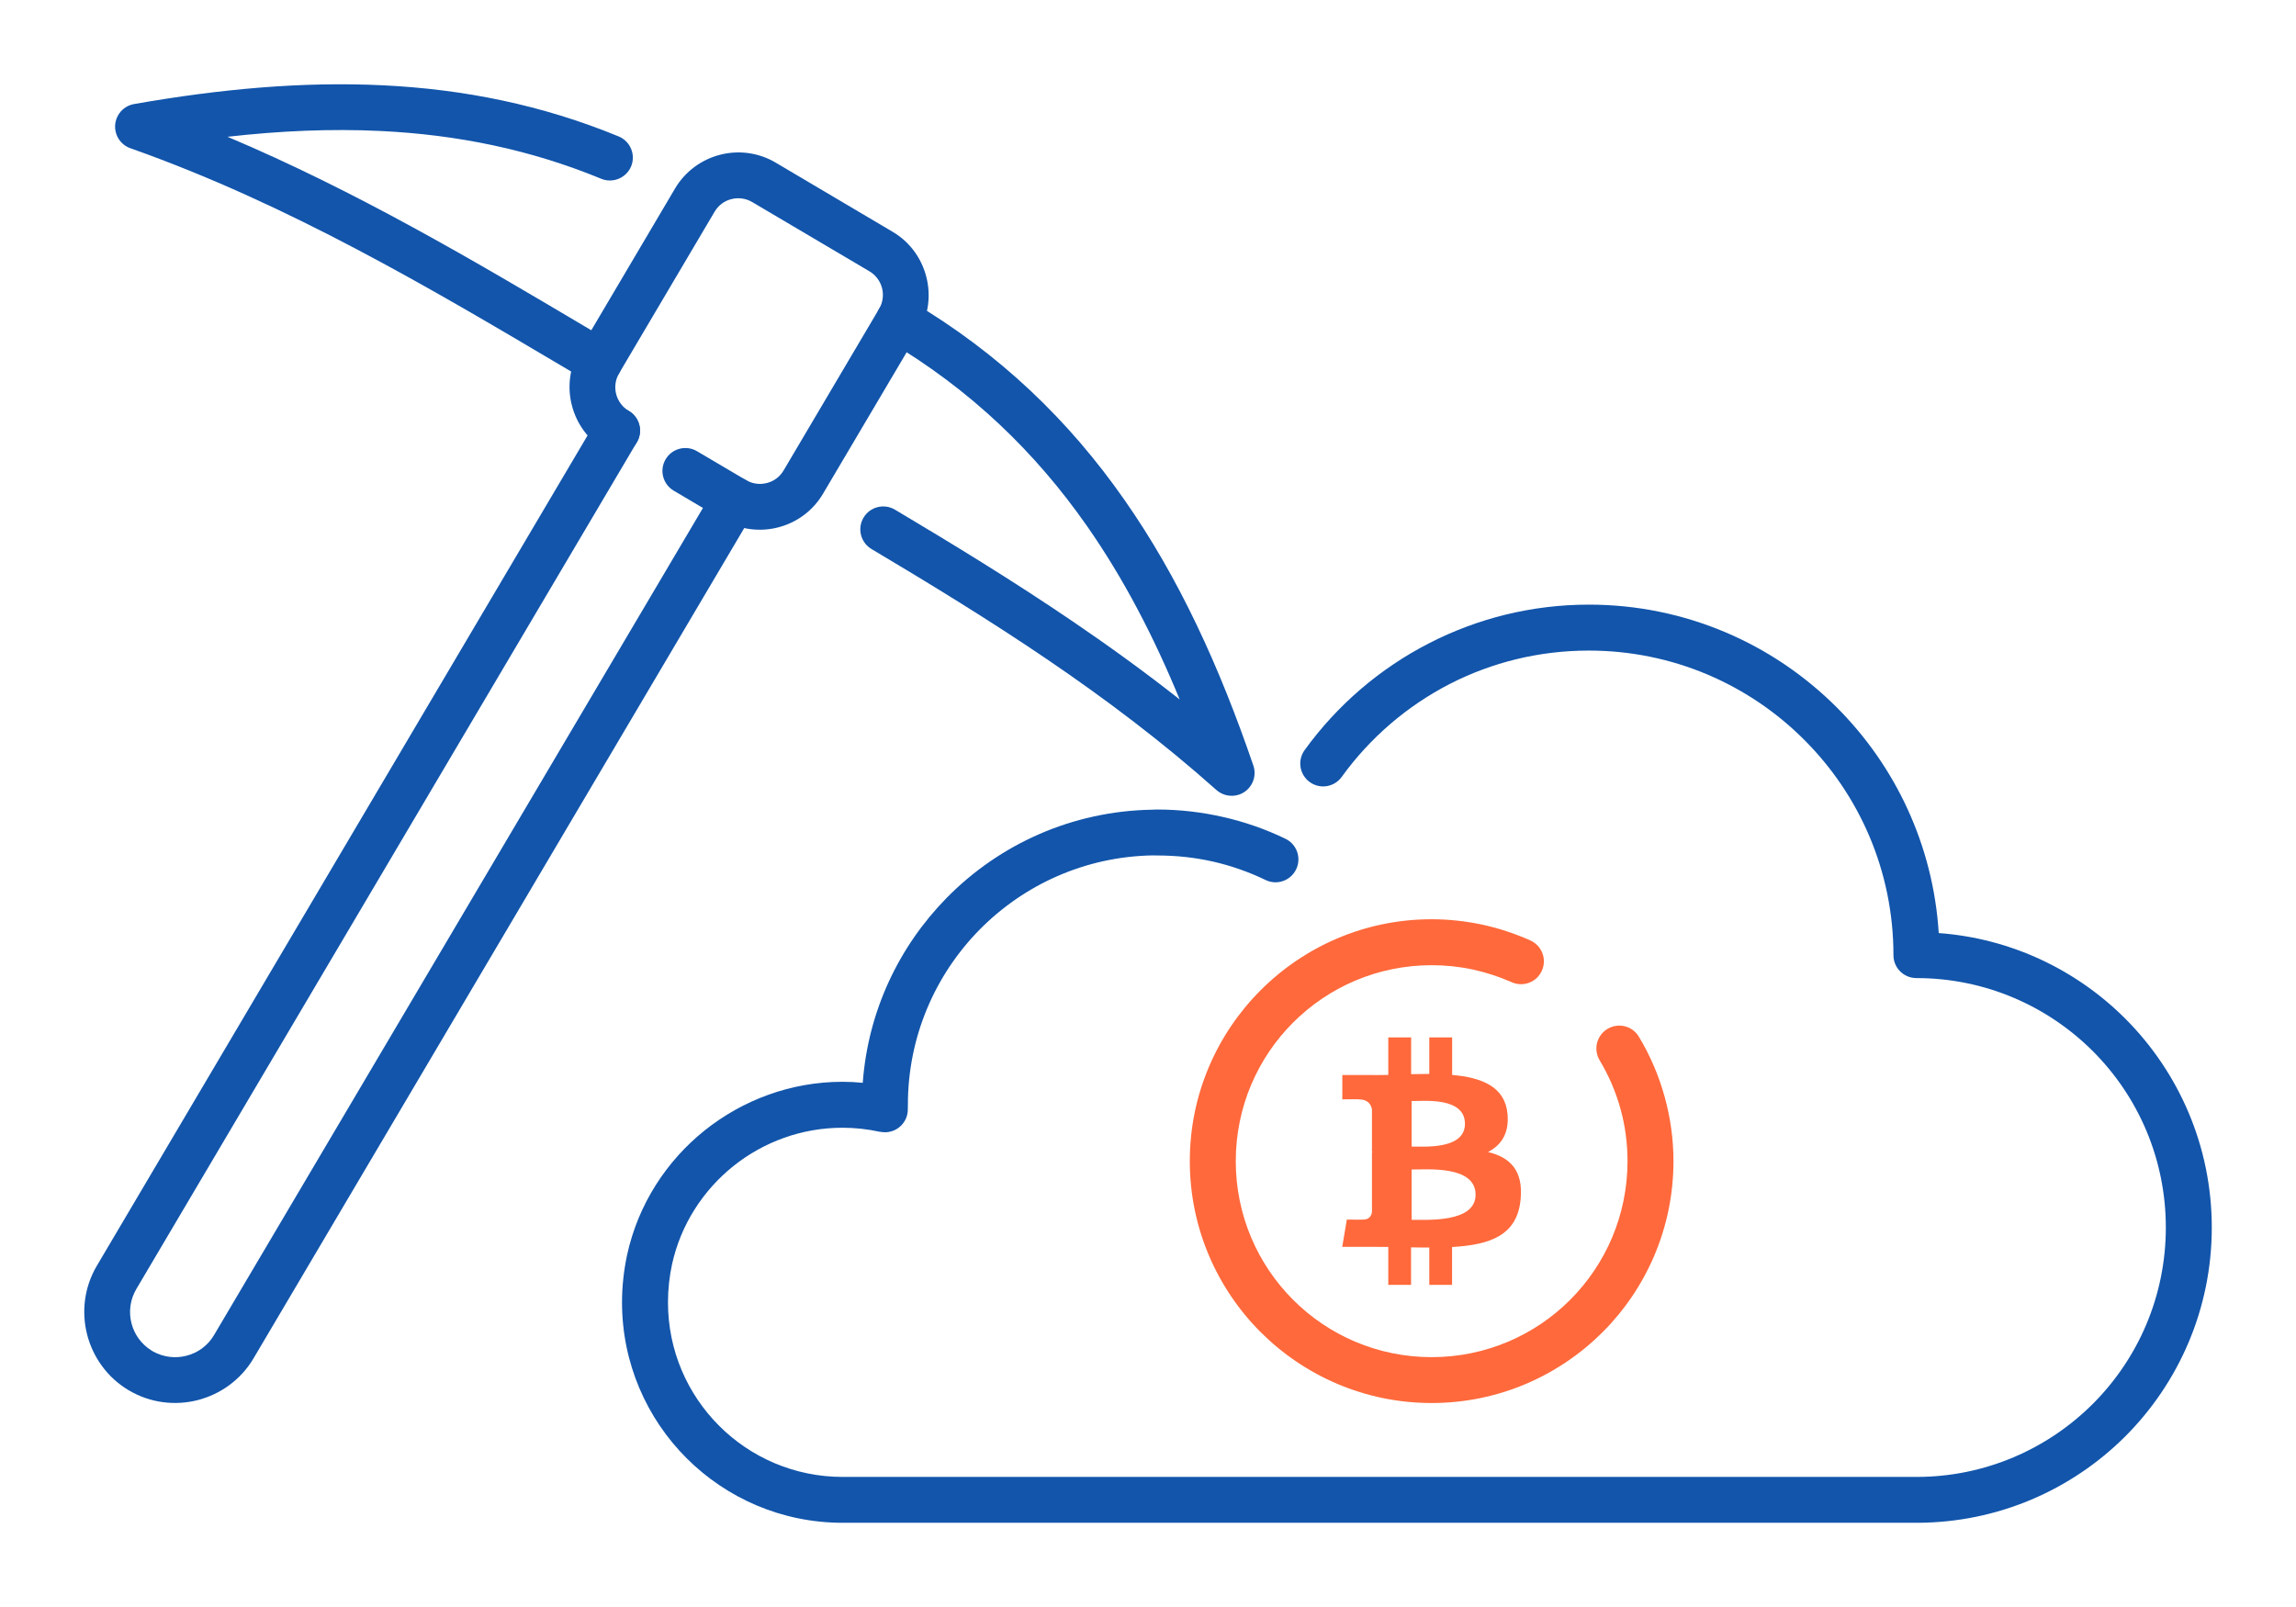
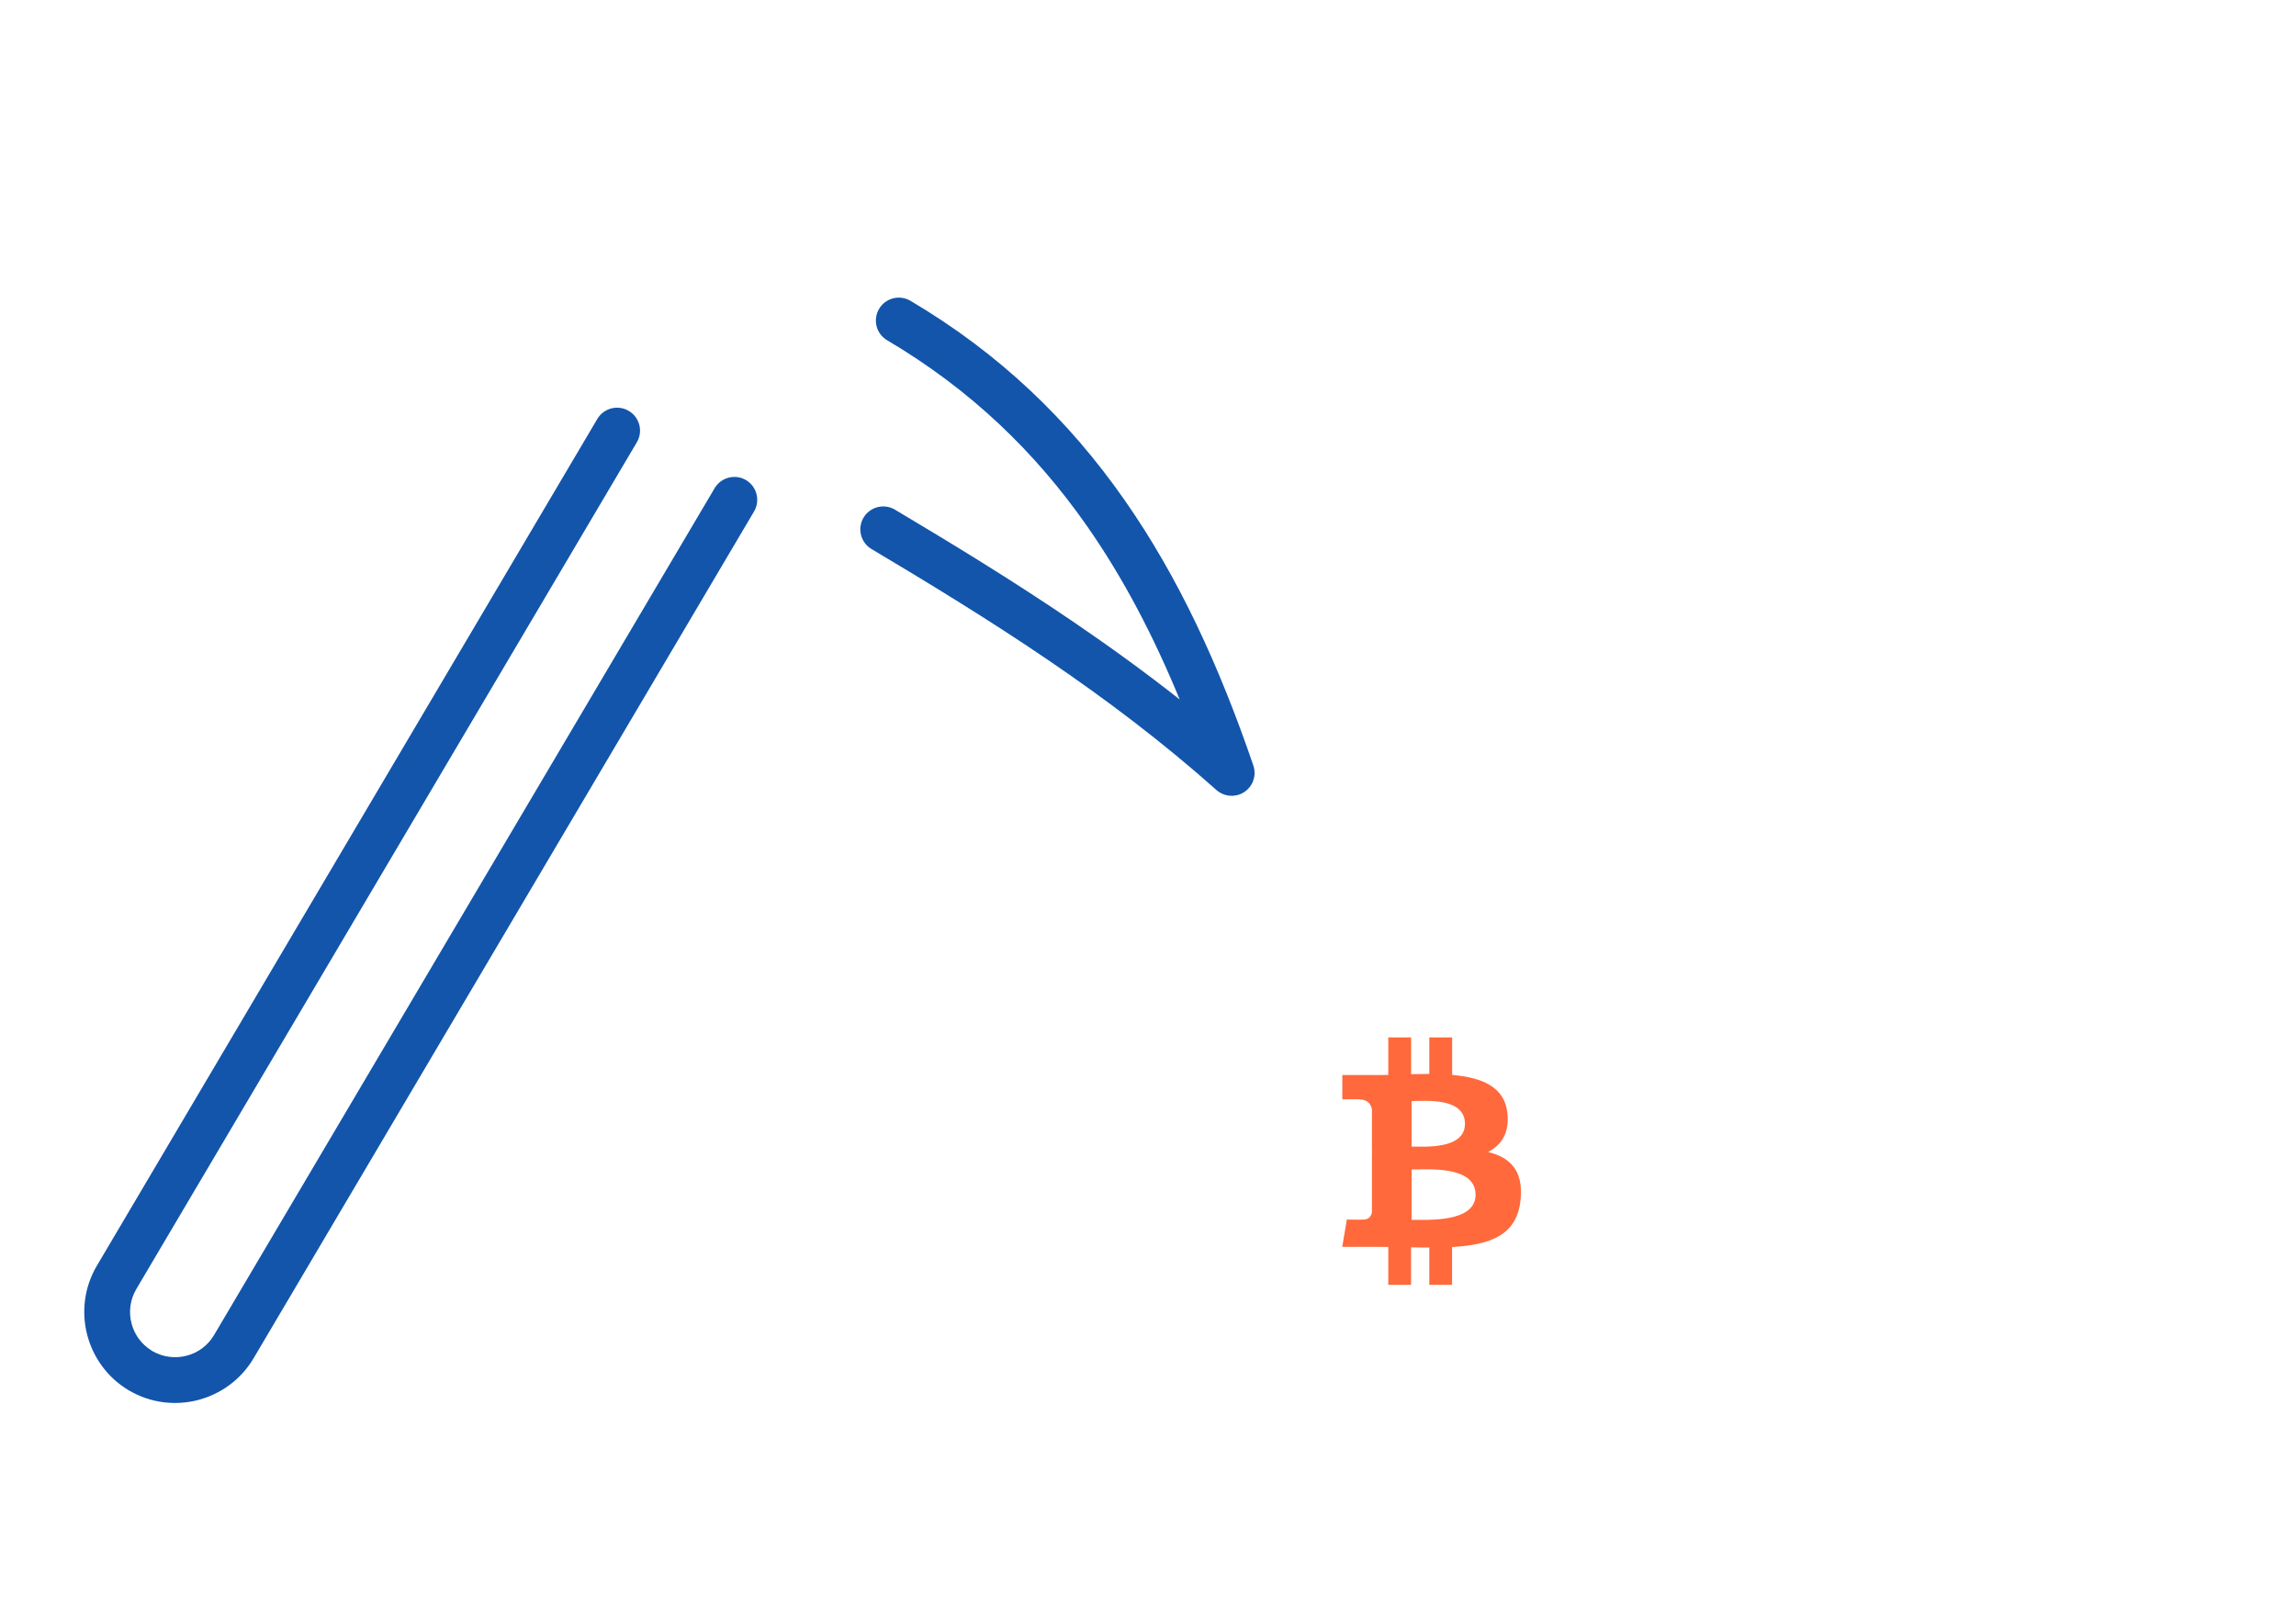
<svg xmlns="http://www.w3.org/2000/svg" xml:space="preserve" width="300px" height="210px" version="1.1" style="shape-rendering:geometricPrecision; text-rendering:geometricPrecision; image-rendering:optimizeQuality; fill-rule:evenodd; clip-rule:evenodd" viewBox="0 0 2742.9 1920">
  <defs>
    <style type="text/css">
   
    .fil0 {fill:none}
    .fil1 {fill:#1255ab;fill-rule:nonzero}
    .fil2 {fill:#ff693b;fill-rule:nonzero}
   
  </style>
  </defs>
  <g id="Layer_x0020_1">
    <g id="_2075452265280">
-       <rect class="fil0" width="2742.9" height="1920" />
-       <path class="fil1" d="M1535.6 1002.1c13.7,6.6 19.4,23 12.8,36.6 -6.6,13.6 -22.9,19.3 -36.5,12.7 -19.9,-9.6 -40.9,-17 -62.8,-22 -21.2,-4.8 -43.5,-7.3 -66.6,-7.3 -5.5,0 -2.7,-0.1 -5.1,-0.1 -81.2,1.3 -154.5,35.2 -207.4,89 -52.8,53.8 -85.4,127.6 -85.4,208.9 0,5.6 -0.1,2.7 -0.1,5.2 0.3,15 -11.8,27.5 -26.9,27.7 -2.1,0 -4.2,-0.2 -6.2,-0.6l0 0.1c-15.1,-3.3 -30.2,-4.9 -45,-4.9 -48.6,0 -94.3,17 -130.4,45.9 -36.1,29 -62.8,69.9 -73.2,117.5 -3.1,14.4 -4.8,29.5 -4.8,45.2 0,57.6 23.3,109.7 61.1,147.5 37.7,37.7 89.9,61.1 147.5,61.1l1282.9 0c82.2,0 156.7,-33.4 210.7,-87.3 53.9,-53.9 87.2,-128.4 87.2,-210.7 0,-82.3 -33.3,-156.8 -87.2,-210.7 -54,-53.9 -128.5,-87.3 -210.7,-87.3 -15.2,0 -27.5,-12.2 -27.5,-27.4 0,-100.5 -40.7,-191.5 -106.6,-257.3 -65.8,-65.9 -156.8,-106.6 -257.3,-106.6 -59.8,0 -116.1,14.3 -165.6,39.6 -51.5,26.4 -96,64.7 -129.6,111.3 -8.9,12.3 -25.9,15.1 -38.2,6.2 -12.2,-8.8 -15,-25.9 -6.2,-38.1 38.7,-53.6 89.9,-97.7 149.2,-128 57.2,-29.3 122,-45.9 190.4,-45.9 115.6,0 220.3,46.9 296.1,122.7 70,69.9 115.3,164.6 121.9,269.7 86.8,6.4 164.9,44.3 222.9,102.3 63.8,63.9 103.3,152.1 103.3,249.5 0,97.4 -39.5,185.6 -103.3,249.5 -63.9,63.8 -152.1,103.3 -249.5,103.3l-1282.9 0c-72.8,0 -138.6,-29.5 -186.3,-77.1 -47.7,-47.7 -77.2,-113.6 -77.2,-186.3 0,-19.5 2.2,-38.5 6.1,-56.8 13.2,-60.3 46.9,-111.9 92.5,-148.5 45.8,-36.6 103.5,-58.2 164.7,-58.2 8,0 16.1,0.4 24.3,1.2 6.3,-85.8 43.4,-163.1 100.3,-221 62.6,-63.7 149.3,-103.7 245.5,-105.3 6.2,-0.2 4.2,-0.2 6,-0.2 26.8,0 53.1,3.1 78.6,8.9 26.1,5.9 51.1,14.7 74.5,26z" />
-       <path class="fil2" d="M1828.2 1123.6c13.8,6.2 20,22.3 13.8,36.1 -6.1,13.8 -22.3,20 -36.1,13.8 -14.9,-6.6 -30.6,-11.7 -46.7,-15.2 -15.9,-3.4 -32.3,-5.1 -48.9,-5.1 -64.7,0 -123.2,26.2 -165.5,68.5 -42.3,42.3 -68.5,100.9 -68.5,165.6 0,64.8 26.2,123.3 68.5,165.7 42.3,42.3 100.8,68.5 165.5,68.5 64.7,0 123.2,-26.2 165.5,-68.5 42.3,-42.4 68.5,-100.9 68.5,-165.7 0,-21.4 -2.8,-42.4 -8.4,-62.5 -5.6,-20.3 -14,-39.8 -24.9,-58 -7.8,-13 -3.5,-29.8 9.4,-37.5 13,-7.8 29.8,-3.6 37.5,9.4 13.5,22.4 23.8,46.5 30.7,71.5 7,25.2 10.6,51.1 10.6,77.1 0,79.8 -32.4,152 -84.6,204.3 -52.4,52.3 -124.6,84.7 -204.3,84.7 -79.7,0 -151.9,-32.4 -204.3,-84.7 -52.2,-52.3 -84.6,-124.5 -84.6,-204.3 0,-79.7 32.4,-151.9 84.6,-204.2 52.4,-52.4 124.6,-84.8 204.3,-84.8 20.2,0 40.4,2.2 60.3,6.4 19.6,4.2 38.9,10.6 57.6,18.9z" />
      <path class="fil2" d="M1800.9 1330.5c-3.1,-32.3 -30.9,-43.1 -66.1,-46.2l0 -44.8 -27.3 0 0 43.6c-7.1,0 -14.5,0.2 -21.7,0.3l0 -43.9 -27.3 0 0 44.8c-5.9,0.1 -11.7,0.2 -17.3,0.2l0 -0.1 -37.6 0 0 29.1c0,0 20.1,-0.4 19.8,0 11,0 14.6,6.4 15.6,11.9l0 51c0.8,0 1.8,0.1 2.9,0.2 -0.9,0 -1.9,0 -2.9,0l0 71.5c-0.5,3.5 -2.5,9 -10.2,9 0.3,0.3 -19.8,0 -19.8,0l-5.5 32.6 35.5 0c6.6,0 13.1,0.1 19.5,0.1l0 45.3 27.2 0 0 -44.8c7.5,0.2 14.7,0.2 21.8,0.2l0 44.6 27.2 0 0 -45.2c45.9,-2.6 78,-14.1 81.9,-57.2 3.3,-34.6 -13,-50.1 -39,-56.3 15.8,-8.1 25.6,-22.3 23.3,-45.9zm-38.1 96.9l0 0c0,33.8 -58,29.9 -76.4,30l0 -60.1c18.5,0.1 76.4,-5.2 76.4,30.1zm-12.7 -84.7l0 0c0,30.8 -48.3,27.2 -63.7,27.2l0 -54.4c15.4,0 63.7,-4.9 63.7,27.2z" />
-       <path class="fil1" d="M751.1 490.9c13.1,7.7 17.4,24.5 9.7,37.5 -7.7,13 -24.5,17.3 -37.5,9.6 -20.7,-12.2 -34.5,-31.9 -40.1,-53.6 -5.6,-21.8 -3,-45.6 9.3,-66.3l114 -193c12.3,-20.7 31.9,-34.6 53.7,-40.2 21.7,-5.6 45.6,-2.9 66.3,9.3l140 82.8c20.7,12.2 34.5,31.9 40.1,53.7 5.6,21.7 3,45.5 -9.3,66.2l-114.1 193c-12.2,20.7 -31.8,34.6 -53.6,40.2 -21.7,5.6 -45.6,2.9 -66.3,-9.3l-58.5 -34.6c-13,-7.7 -17.3,-24.5 -9.6,-37.5 7.7,-13 24.5,-17.3 37.5,-9.6l58.5 34.5c7.8,4.6 16.7,5.6 24.9,3.5 8.1,-2 15.4,-7.2 20,-15l114.1 -193.1c4.6,-7.7 5.6,-16.7 3.5,-24.9 -2.1,-8 -7.3,-15.4 -15.1,-20l-140 -82.7c-7.8,-4.6 -16.8,-5.6 -24.9,-3.5 -8.1,2 -15.4,7.2 -20,15l-114.1 193.1c-4.6,7.7 -5.6,16.7 -3.5,24.9 2.1,8 7.3,15.4 15,20z" />
-       <path class="fil1" d="M739.1 163c13.9,5.7 20.6,21.7 14.9,35.7 -5.8,13.9 -21.8,20.6 -35.7,14.9 -85.3,-35.2 -172.8,-52.7 -263.4,-57.1 -59.4,-2.9 -120.4,-0.2 -183.1,6.9 154.4,65.2 295.5,148.7 427.2,226.8l31 18.3c13,7.7 17.3,24.4 9.6,37.5 -7.7,13 -24.5,17.3 -37.5,9.6l-30.9 -18.3c-156.6,-92.7 -326.5,-193.3 -514.3,-259.8 -9.6,-2.9 -17.2,-11 -19,-21.5 -2.6,-14.9 7.4,-29.1 22.3,-31.7 102.6,-18 201.3,-27.1 297.3,-22.4 96.6,4.7 190.1,23.4 281.6,61.1z" />
      <path class="fil1" d="M1059.8 406.5c-13,-7.6 -17.3,-24.4 -9.6,-37.5 7.7,-13 24.5,-17.3 37.5,-9.6 107.1,63.3 189.5,143.3 255.3,237.4 65.4,93.3 114,200 154.3,317.8 4.9,14.4 -2.8,29.9 -17.1,34.8 -9.7,3.2 -19.9,0.8 -27,-5.5 -64.7,-57.7 -132.9,-109 -201.9,-155.9 -69,-46.9 -140.2,-90.4 -210.1,-132 -13,-7.7 -17.3,-24.5 -9.6,-37.5 7.7,-13 24.5,-17.3 37.5,-9.6 69.6,41.4 141.2,85.1 212.8,133.8 43.2,29.4 85.8,60.2 127.4,93 -31.1,-75.5 -67.2,-145 -111,-207.6 -61.4,-87.7 -138.3,-162.4 -238.5,-221.6z" />
      <path class="fil1" d="M853.7 583.3c7.7,-13 24.5,-17.4 37.5,-9.7 13,7.7 17.3,24.5 9.6,37.5l-597.9 1011.8c-15.2,25.7 -39.6,42.9 -66.6,49.9 -27,6.9 -56.6,3.6 -82.3,-11.6l-0.2 -0.1c-25.6,-15.2 -42.7,-39.5 -49.7,-66.5 -6.9,-27 -3.6,-56.6 11.6,-82.3l597.9 -1011.8c7.7,-13 24.5,-17.3 37.5,-9.6 13.1,7.7 17.4,24.5 9.7,37.5l-598 1011.8c-7.5,12.8 -9.2,27.5 -5.7,40.9 3.3,12.9 11.4,24.6 23.5,32.2 0.8,0.5 1.7,1 2.4,1.5 12.6,6.9 26.8,8.4 39.8,5 13.3,-3.4 25.4,-11.9 32.9,-24.7l598 -1011.8z" />
    </g>
  </g>
</svg>